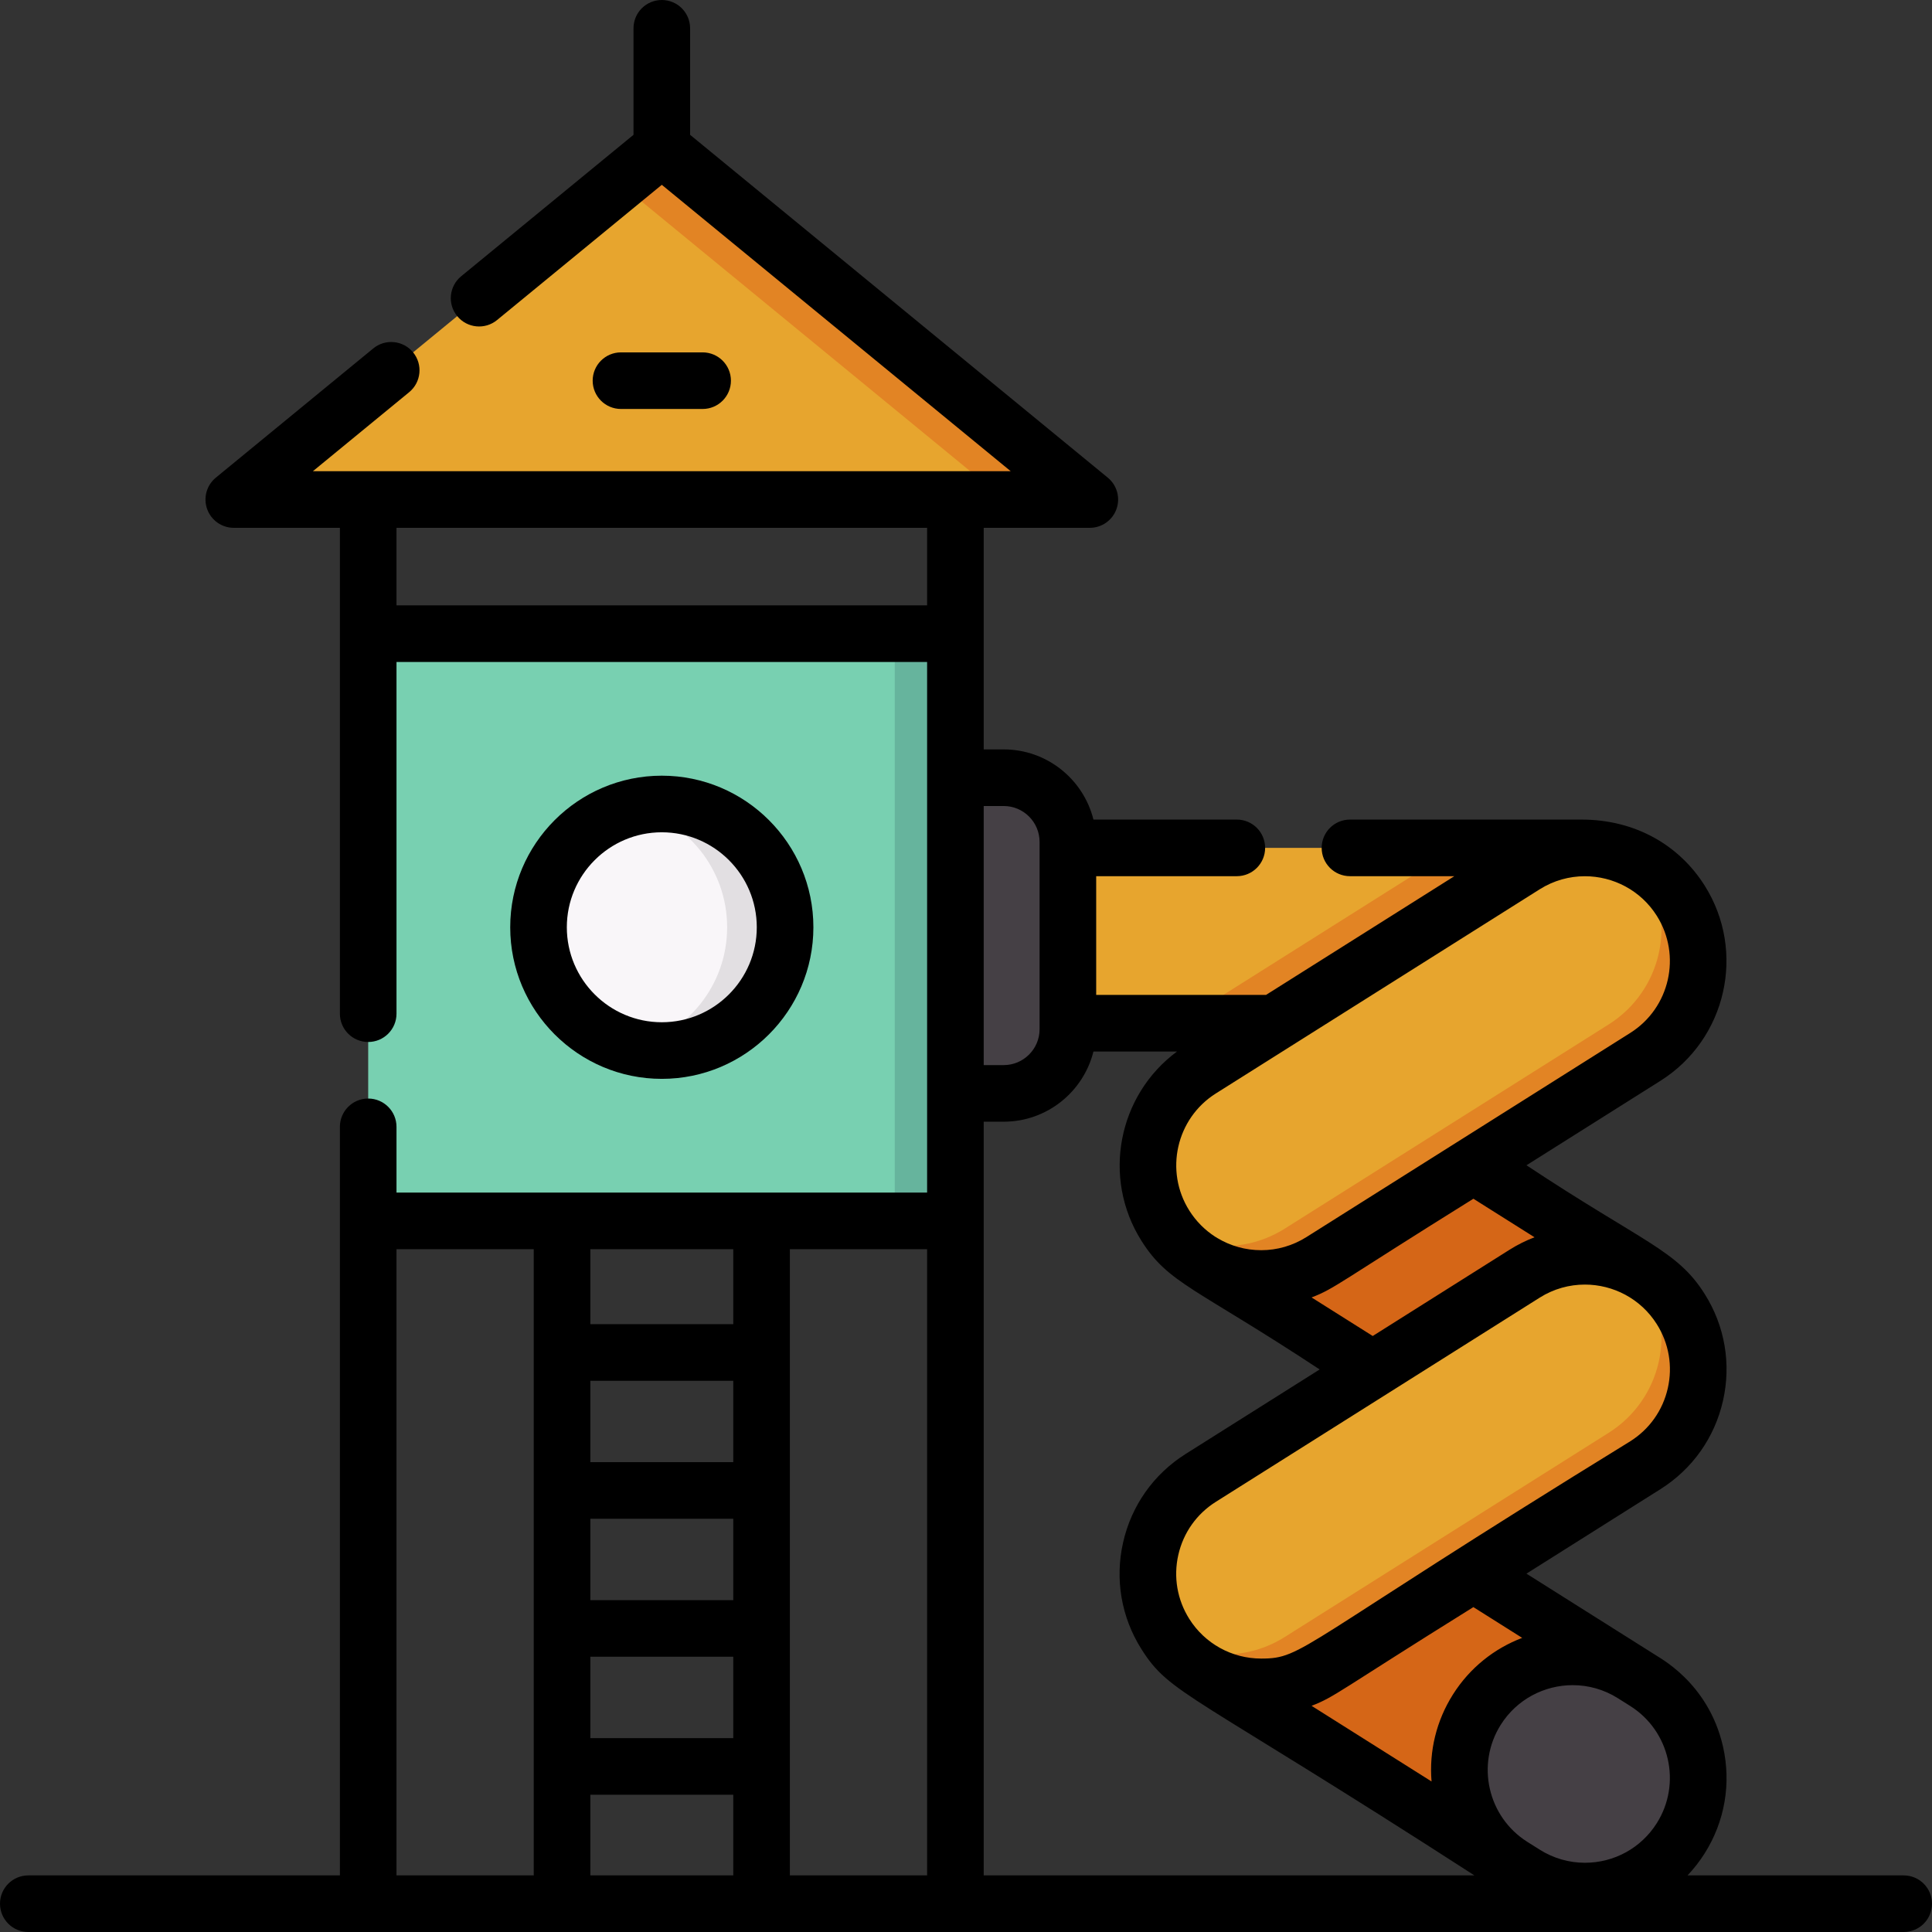
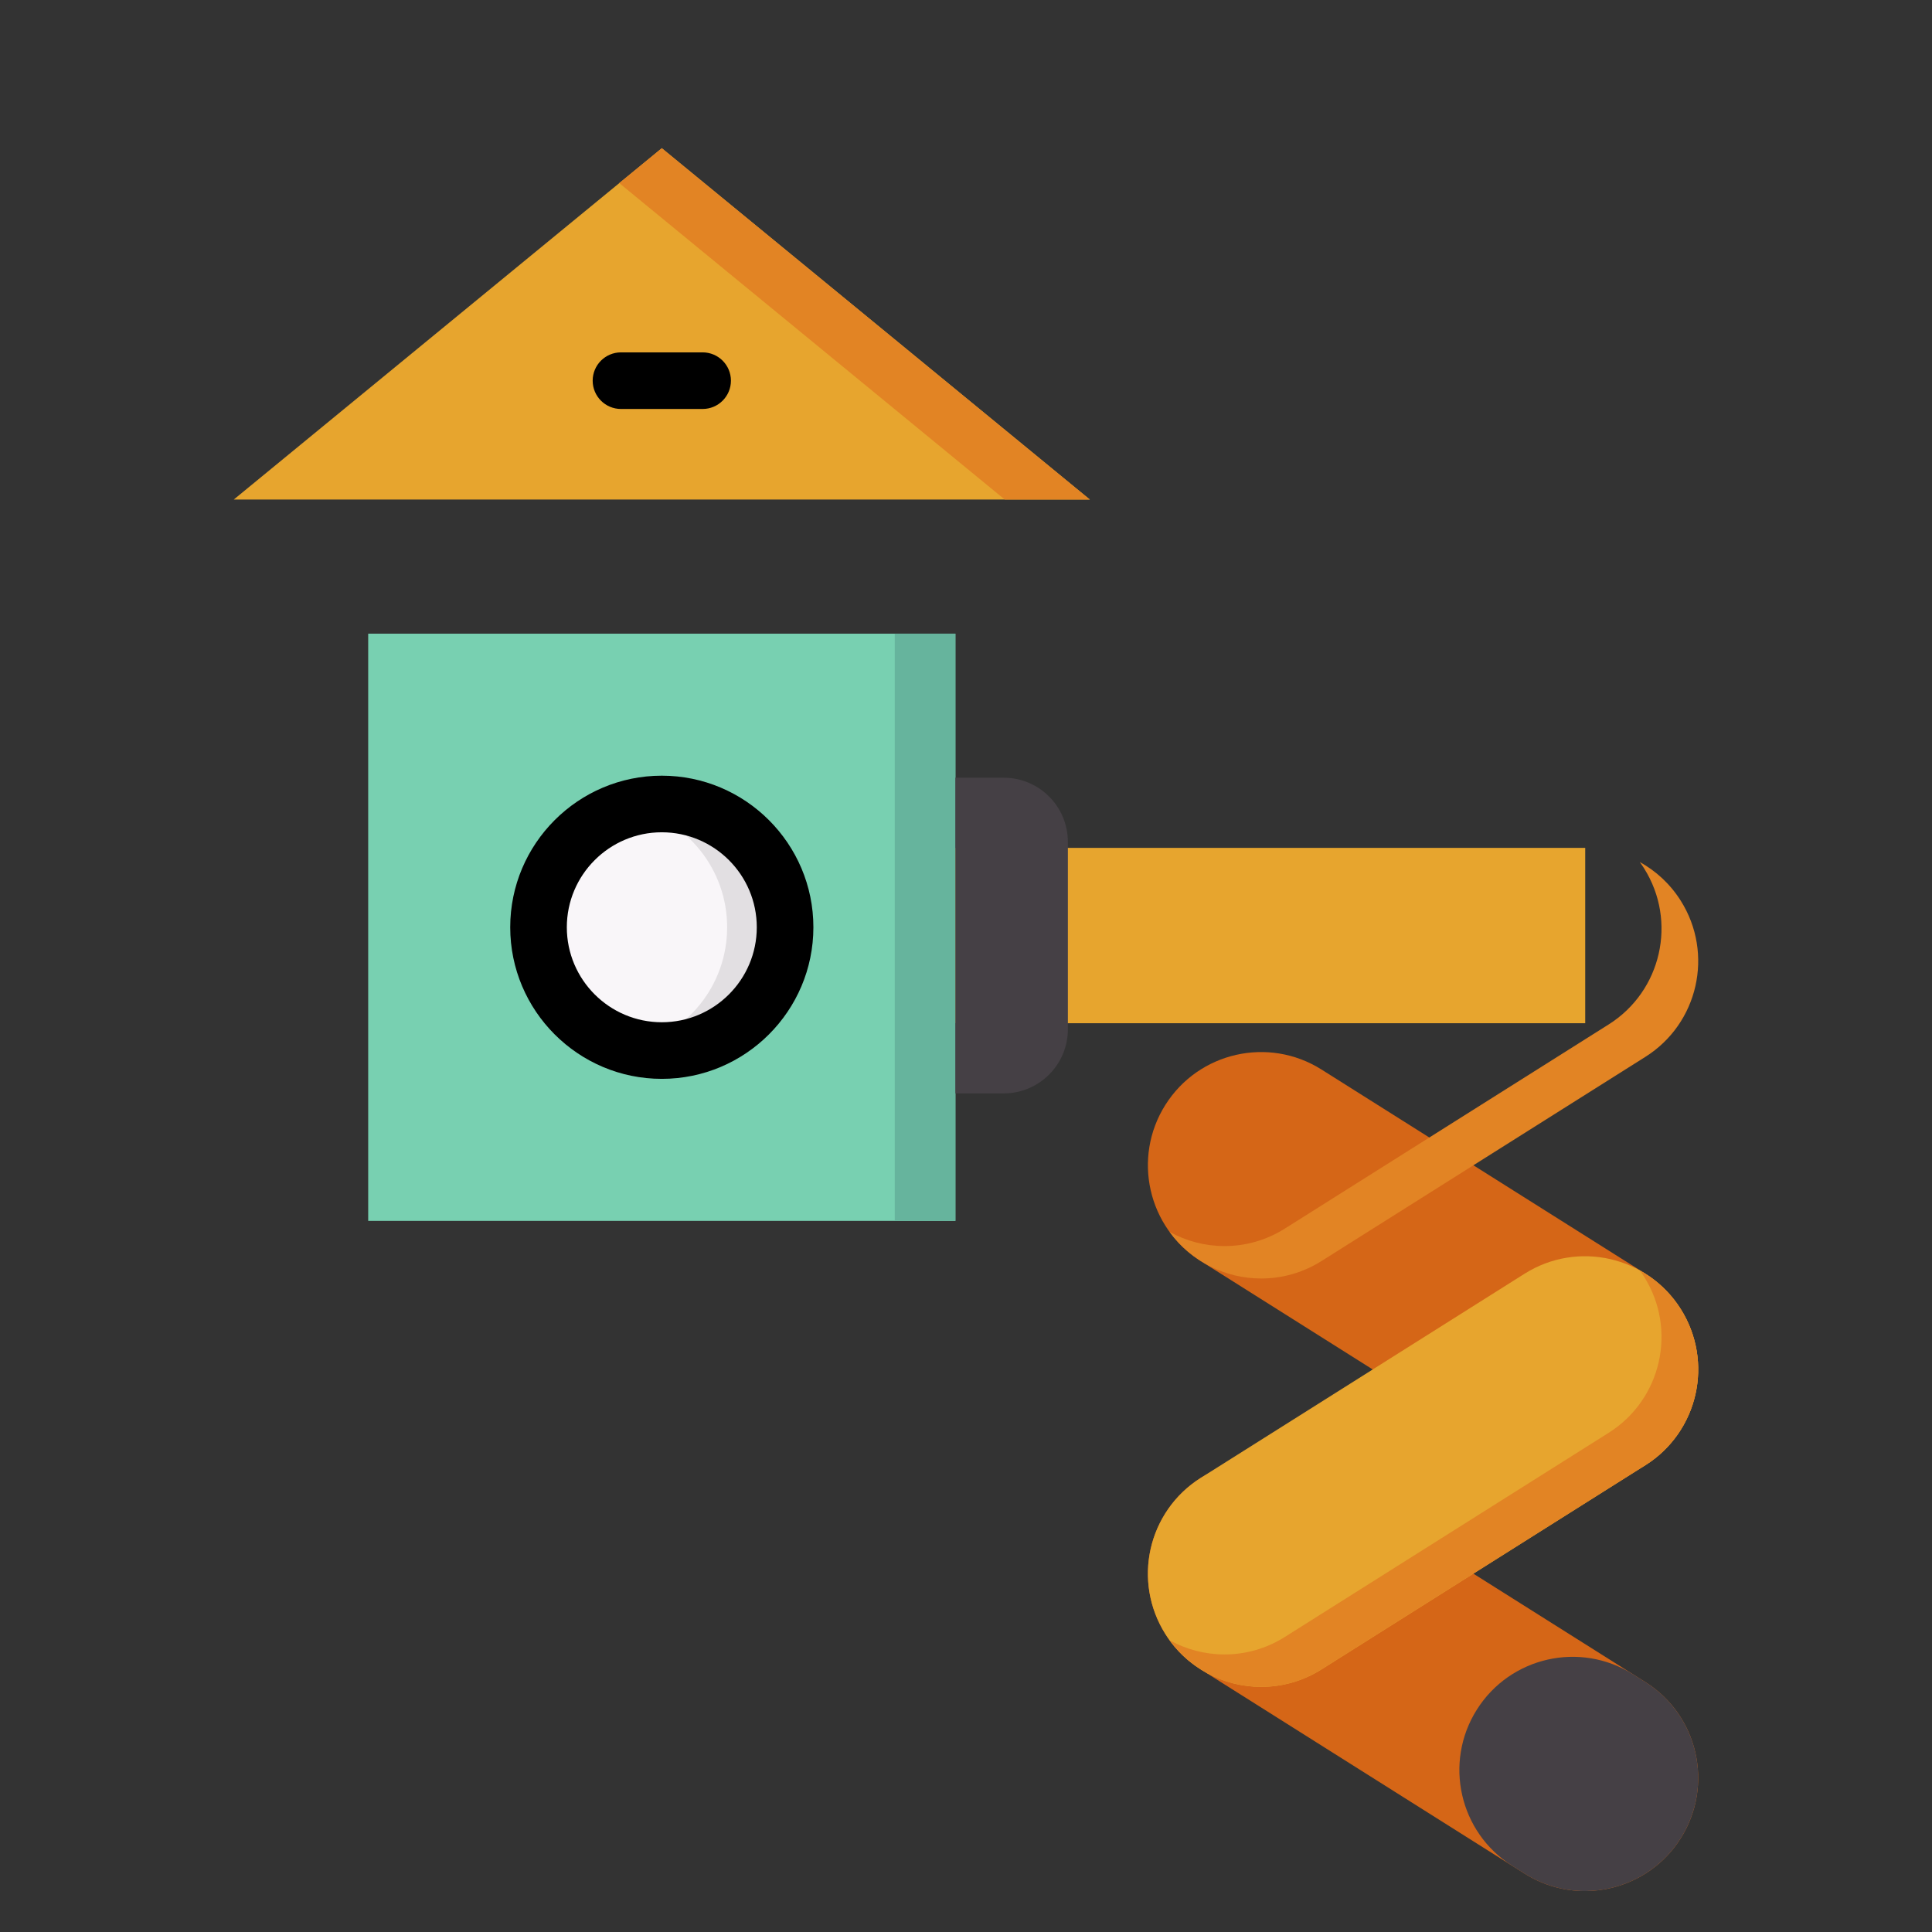
<svg xmlns="http://www.w3.org/2000/svg" width="512" height="512" viewBox="0 0 512 512" fill="none">
  <rect x="0" y="0" width="512" height="512" fill="#333333" stroke="none" />
  <path d="M253.193 224.698H420.099V271.164H253.193V224.698Z" fill="#E7A52E" />
-   <path d="M312.299 271.164H420.099V224.698H386.005L312.299 271.164Z" fill="#E28424" />
  <path d="M97.575 167.927H253.193V323.545H97.575V167.927Z" fill="#78D0B1" />
  <path d="M237.117 167.927H253.193V323.545H237.117V167.927Z" fill="#66B49D" />
  <path d="M175.384 278.407C193.428 278.407 208.055 263.78 208.055 245.736C208.055 227.692 193.428 213.065 175.384 213.065C157.34 213.065 142.713 227.692 142.713 245.736C142.713 263.78 157.34 278.407 175.384 278.407Z" fill="#F9F6F9" />
  <path d="M175.384 213.065C172.738 213.065 170.17 213.388 167.706 213.981C182.044 217.436 192.699 230.338 192.699 245.736C192.699 261.134 182.043 274.036 167.706 277.491C170.169 278.085 172.738 278.407 175.384 278.407C193.428 278.407 208.055 263.78 208.055 245.736C208.055 227.692 193.428 213.065 175.384 213.065Z" fill="#E2DFE2" />
  <path d="M175.384 39.274L61.956 132.379H288.813L175.384 39.274Z" fill="#E7A52E" />
  <path d="M175.384 39.274L164.111 48.527L266.266 132.379H288.813L175.384 39.274Z" fill="#E28424" />
  <path d="M420.012 392.922C414.543 392.922 409.01 391.428 404.042 388.296L318.211 334.189C304.194 325.354 299.995 306.829 308.831 292.813C317.667 278.795 336.19 274.597 350.207 283.433L436.038 337.54C450.055 346.375 454.254 364.9 445.418 378.916C439.714 387.965 429.972 392.922 420.012 392.922V392.922Z" fill="#D56617" />
-   <path d="M334.238 338.815C324.278 338.815 314.536 333.858 308.832 324.81C299.996 310.793 304.195 292.269 318.211 283.433L404.042 229.324C418.059 220.489 436.583 224.688 445.419 238.703C454.255 252.72 450.056 271.244 436.04 280.08L350.209 334.189C345.241 337.321 339.706 338.815 334.238 338.815V338.815Z" fill="#E7A52E" />
  <path d="M445.418 238.703C442.619 234.264 438.847 230.813 434.555 228.446C434.948 228.986 435.331 229.537 435.693 230.111C444.529 244.128 440.33 262.652 426.314 271.488L340.483 325.597C335.515 328.729 329.981 330.223 324.512 330.223C319.43 330.223 314.408 328.925 309.947 326.459C315.754 334.459 324.9 338.815 334.237 338.815C339.706 338.815 345.24 337.321 350.208 334.189L436.039 280.08C450.055 271.244 454.254 252.719 445.418 238.703V238.703Z" fill="#E28424" />
  <path d="M420.012 501.152C414.542 501.152 409.009 499.658 404.04 496.525L318.209 442.41C304.193 433.574 299.995 415.049 308.832 401.033C317.67 387.017 336.193 382.82 350.209 391.656L436.04 445.771C450.056 454.607 454.254 473.132 445.417 487.148C439.713 496.195 429.971 501.152 420.012 501.152V501.152Z" fill="#D56617" />
  <path d="M334.238 447.037C324.278 447.037 314.537 442.081 308.833 433.033C299.996 419.017 304.194 400.492 318.21 391.656L404.041 337.542C418.058 328.707 436.583 332.904 445.418 346.919C454.255 360.935 450.057 379.46 436.041 388.296L350.21 442.41C345.242 445.542 339.706 447.037 334.238 447.037Z" fill="#E7A52E" />
  <path d="M445.418 346.924C442.619 342.485 438.847 339.034 434.555 336.667C434.948 337.207 435.331 337.758 435.693 338.332C444.529 352.349 440.33 370.873 426.314 379.709L340.483 433.818C335.515 436.95 329.981 438.444 324.512 438.444C319.43 438.444 314.408 437.146 309.947 434.68C315.754 442.68 324.9 447.036 334.237 447.036C339.706 447.036 345.24 445.542 350.208 442.41L436.039 388.301C450.055 379.465 454.254 360.941 445.418 346.924Z" fill="#E28424" />
  <path d="M420.012 501.152C414.542 501.152 409.01 499.658 404.041 496.526L400.754 494.454C386.738 485.618 382.539 467.093 391.375 453.077C400.212 439.061 418.736 434.865 432.752 443.698L436.039 445.77C450.055 454.606 454.254 473.131 445.418 487.147C439.714 496.194 429.971 501.152 420.012 501.152Z" fill="#454045" />
  <path d="M265.988 289.76H253.193V206.102H265.988C275.384 206.102 283.001 213.719 283.001 223.115V272.747C283.001 282.143 275.384 289.76 265.988 289.76V289.76Z" fill="#454045" />
  <path d="M215.556 245.736C215.556 223.586 197.535 205.565 175.385 205.565C153.235 205.565 135.214 223.586 135.214 245.736C135.214 267.886 153.235 285.907 175.385 285.907C197.535 285.907 215.556 267.887 215.556 245.736ZM150.214 245.736C150.214 231.857 161.506 220.565 175.385 220.565C189.264 220.565 200.556 231.857 200.556 245.736C200.556 259.615 189.264 270.907 175.385 270.907C161.506 270.907 150.214 259.615 150.214 245.736Z" fill="black" />
  <path d="M186.203 108.382C190.346 108.382 193.703 105.025 193.703 100.882C193.703 96.739 190.346 93.382 186.203 93.382H164.565C160.422 93.382 157.065 96.739 157.065 100.882C157.065 105.025 160.422 108.382 164.565 108.382H186.203Z" fill="black" />
-   <path d="M504.5 497H447.212C448.895 495.224 450.425 493.271 451.763 491.147C457.105 482.673 458.826 472.627 456.613 462.858C452.701 445.595 439.126 439.022 438.532 438.475L404.523 417.033L440.041 394.64C448.514 389.298 454.399 380.976 456.613 371.206C458.827 361.437 457.104 351.391 451.762 342.918C444.414 331.263 435.723 329.472 404.529 308.81L440.04 286.424C457.531 275.397 462.79 252.195 451.764 234.702C445.073 224.09 433.51 217.197 419.099 217.197H357.757C353.614 217.197 350.257 220.554 350.257 224.697C350.257 228.84 353.614 232.197 357.757 232.197H385.419L335.505 263.664H290.501V232.197H327.771C331.914 232.197 335.271 228.84 335.271 224.697C335.271 220.554 331.914 217.197 327.771 217.197H289.775C287.121 206.53 277.465 198.601 265.989 198.601H260.694V167.926V139.88H288.814C291.982 139.88 294.808 137.89 295.876 134.907C296.943 131.924 296.022 128.593 293.573 126.583L182.885 35.728V7.5C182.885 3.357 179.528 0 175.385 0C171.242 0 167.885 3.357 167.885 7.5V35.728L122.206 73.222C119.005 75.85 118.54 80.576 121.168 83.778C123.795 86.98 128.522 87.445 131.724 84.816L175.385 48.978L267.856 124.88H82.914L108.433 103.933C111.634 101.305 112.099 96.579 109.471 93.377C106.843 90.175 102.117 89.71 98.915 92.339L57.197 126.583C54.749 128.593 53.827 131.925 54.894 134.907C55.961 137.889 58.788 139.88 61.956 139.88H90.075V167.928C90.075 167.935 90.076 167.941 90.076 167.947V268.638C90.076 272.781 93.433 276.138 97.576 276.138C101.719 276.138 105.076 272.781 105.076 268.638V175.428H245.693V316.045C228.562 316.045 119.604 316.045 105.076 316.045V298.624C105.076 294.481 101.719 291.124 97.576 291.124C93.433 291.124 90.076 294.481 90.076 298.624V323.526C90.076 323.533 90.075 323.539 90.075 323.545V497H7.5C3.357 497 0 500.357 0 504.5C0 508.643 3.357 512 7.5 512H504.5C508.643 512 512 508.643 512 504.5C512 500.357 508.643 497 504.5 497V497ZM194.323 424.055H156.446V402.489H194.323V424.055ZM194.323 387.488H156.446V365.922H194.323V387.488ZM156.446 439.055H194.323V460.621H156.446V439.055ZM194.323 331.046V350.922H156.446V331.046H194.323ZM156.446 475.621H194.323V497H156.446V475.621ZM209.323 331.046H245.693V497H209.323V331.046ZM260.693 323.546V297.261H265.988C277.465 297.261 287.12 289.332 289.774 278.665H311.923C296.286 290.21 291.958 312.109 302.486 328.811C309.654 340.181 316.743 341.175 349.723 362.921L314.209 385.312C305.736 390.654 299.851 398.976 297.637 408.746C295.423 418.515 297.146 428.561 302.488 437.034C310.104 449.113 315.154 448.215 390.73 497.001H260.693V323.546ZM397.72 457.077C401.994 450.299 409.314 446.583 416.791 446.583C420.888 446.583 425.034 447.701 428.749 450.041L432.041 452.116C432.042 452.116 432.043 452.117 432.043 452.117C442.535 458.734 445.69 472.653 439.075 483.147C434.928 489.725 427.802 493.652 420.012 493.652C415.783 493.652 411.645 492.452 408.044 490.183C408.043 490.182 408.042 490.181 408.041 490.181L404.739 488.099C394.257 481.479 391.107 467.567 397.72 457.077V457.077ZM403.395 434.055C396.057 436.844 389.531 441.941 385.032 449.077C380.646 456.035 378.706 464.053 379.376 472.107L347.578 452.059C353.807 449.677 354.796 448.116 390.461 425.901L403.395 434.055ZM441.984 367.893C440.656 373.753 437.125 378.747 432.041 381.952C343.527 436.424 345.565 439.538 334.238 439.538C326.455 439.538 319.298 435.57 315.176 429.034C311.971 423.95 310.938 417.922 312.266 412.06C313.594 406.198 317.125 401.206 322.209 398.001L408.039 343.887C411.757 341.543 415.904 340.426 420.005 340.426C427.481 340.426 434.801 344.142 439.072 350.919C442.279 356.003 443.313 362.031 441.984 367.893V367.893ZM406.662 327.888C404.392 328.755 402.174 329.853 400.041 331.197L363.788 354.054L347.58 343.836C353.806 341.455 354.894 339.833 390.465 317.677L406.662 327.888ZM439.074 242.703C445.69 253.198 442.535 267.119 432.04 273.735L346.209 327.844C342.608 330.115 338.469 331.315 334.238 331.315C330.053 331.315 326.064 330.172 322.621 328.102L322.212 327.844C322.151 327.806 322.088 327.776 322.026 327.74C319.313 325.991 316.966 323.649 315.177 320.81C308.561 310.315 311.716 296.394 322.211 289.778L408.041 235.669C411.759 233.326 415.904 232.209 420.004 232.209C427.48 232.209 434.802 235.926 439.074 242.703V242.703ZM265.988 213.603C271.233 213.603 275.501 217.871 275.501 223.116V272.749C275.501 277.994 271.233 282.262 265.988 282.262H260.693V213.604H265.988V213.603ZM105.075 160.428V139.88H245.693V160.428H105.075ZM105.075 331.046H141.446V497H105.075V331.046Z" fill="black" />
</svg>